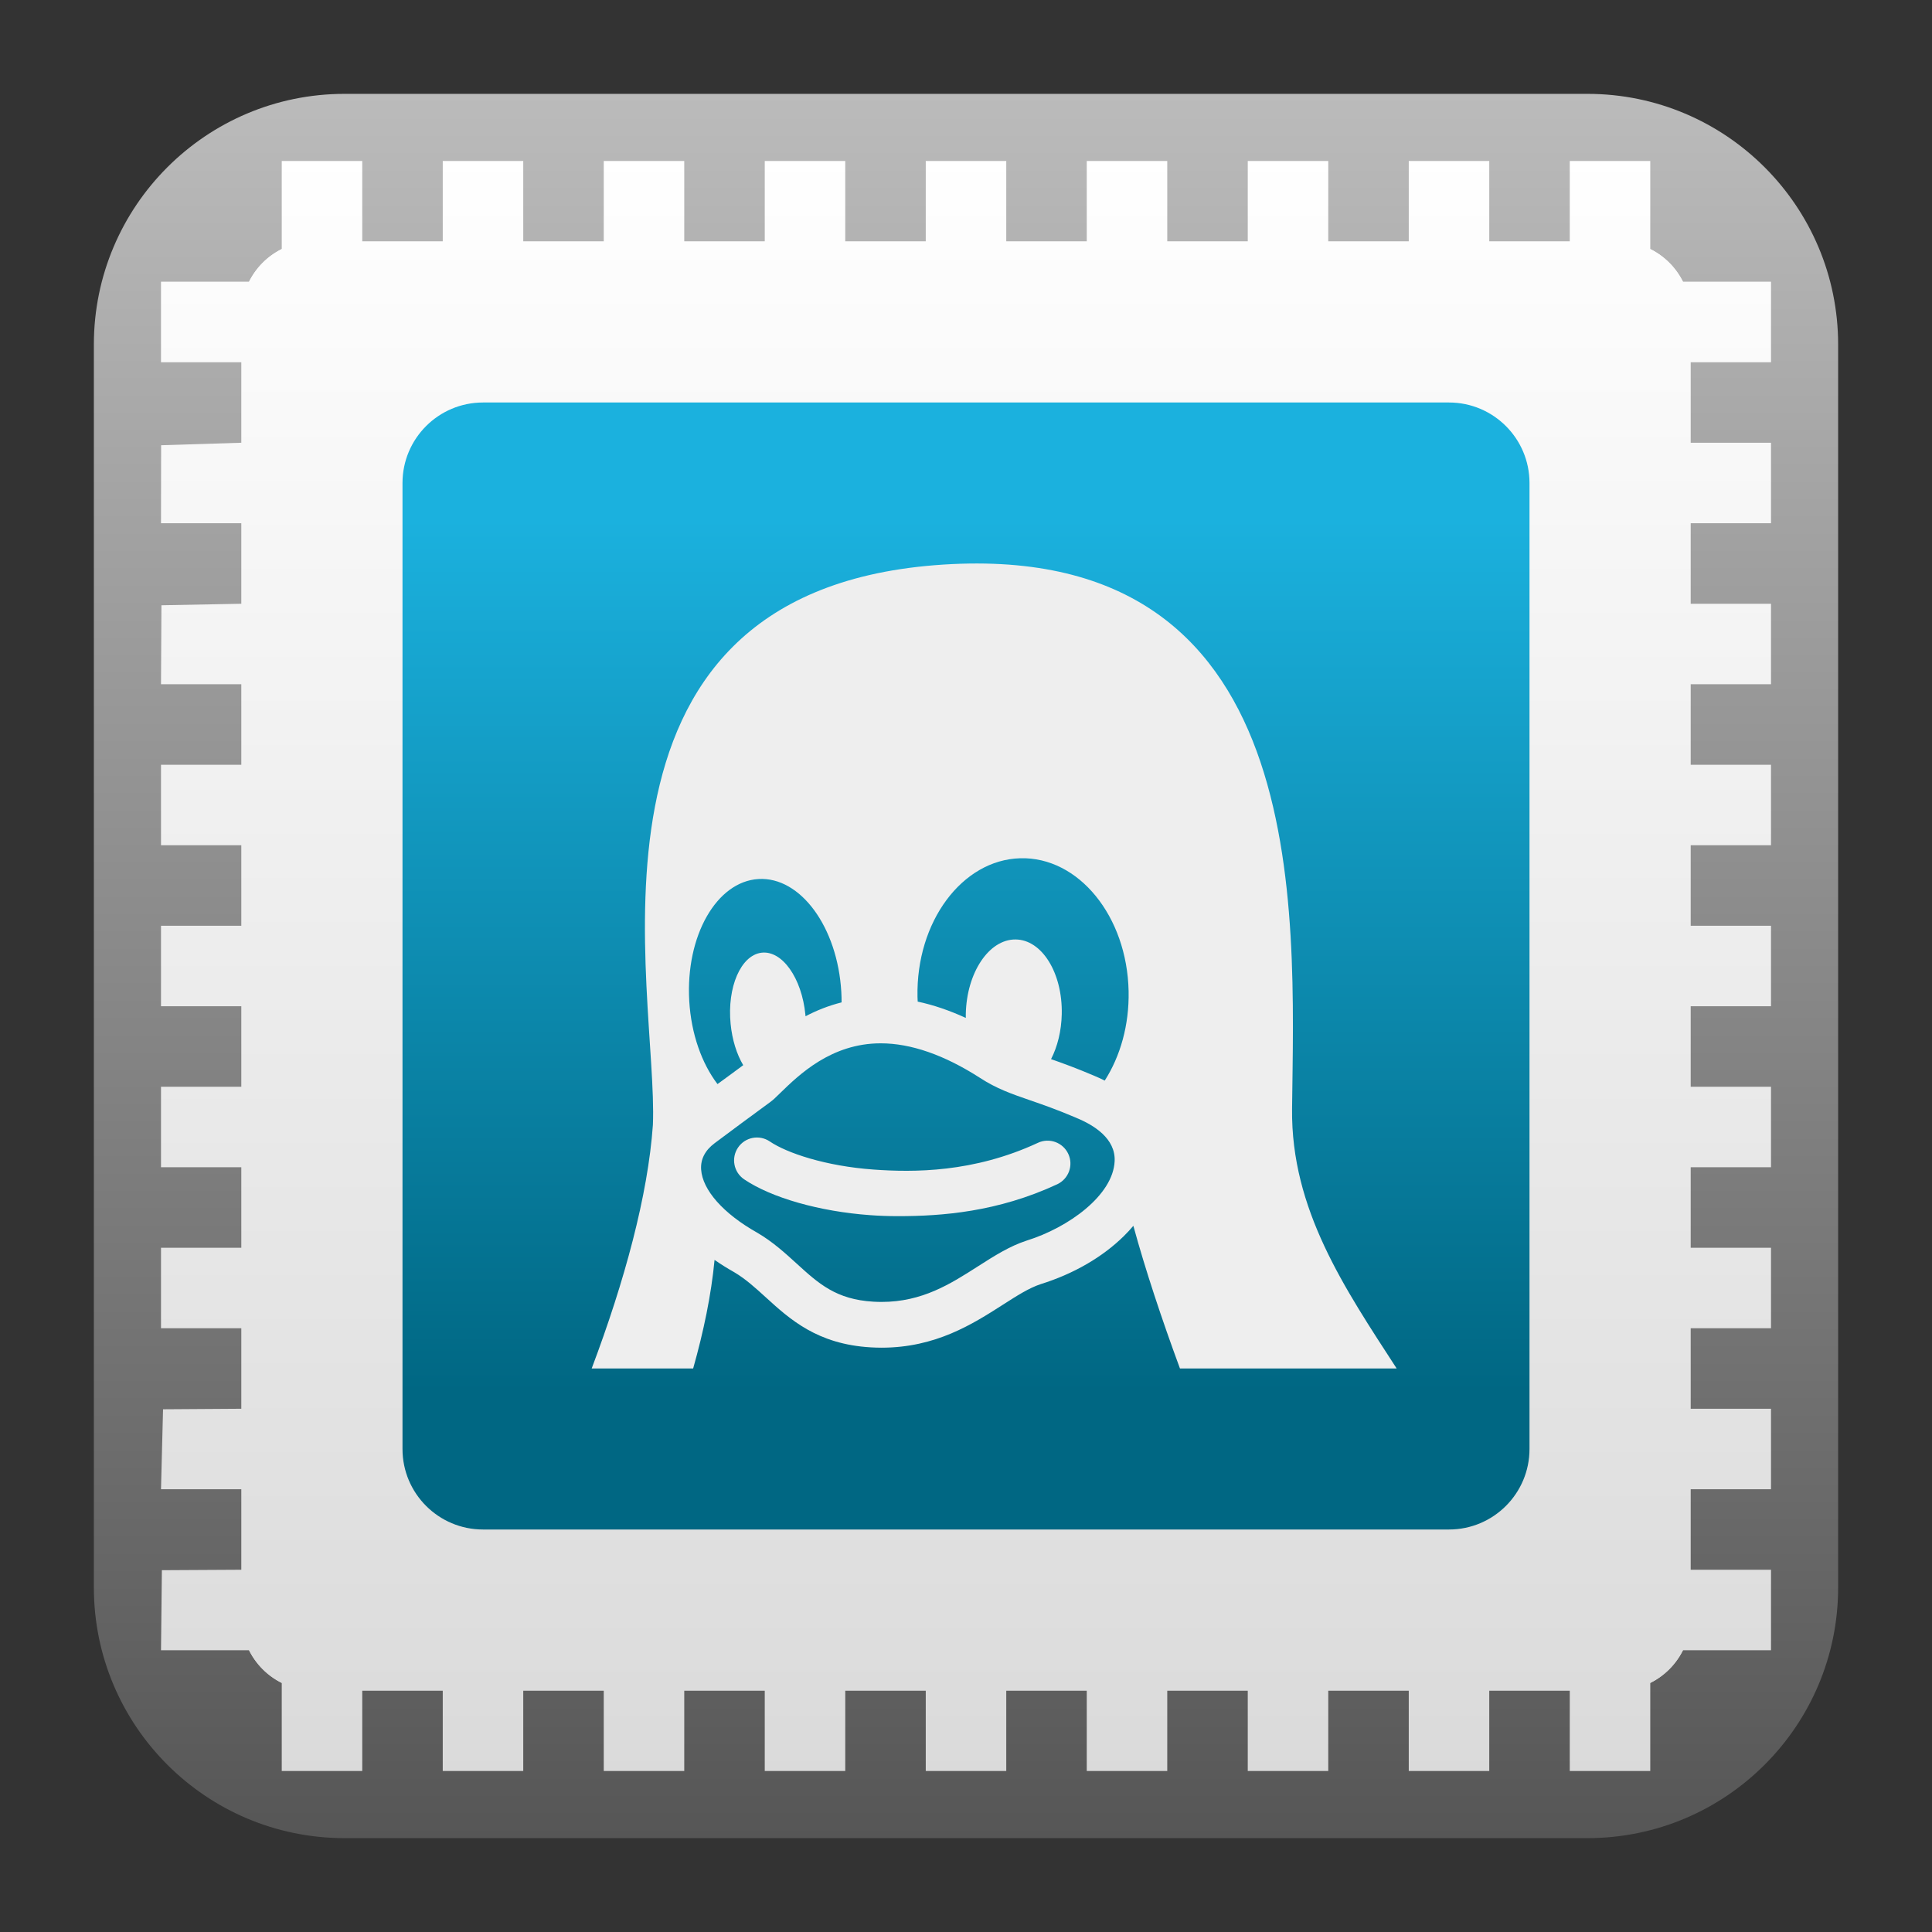
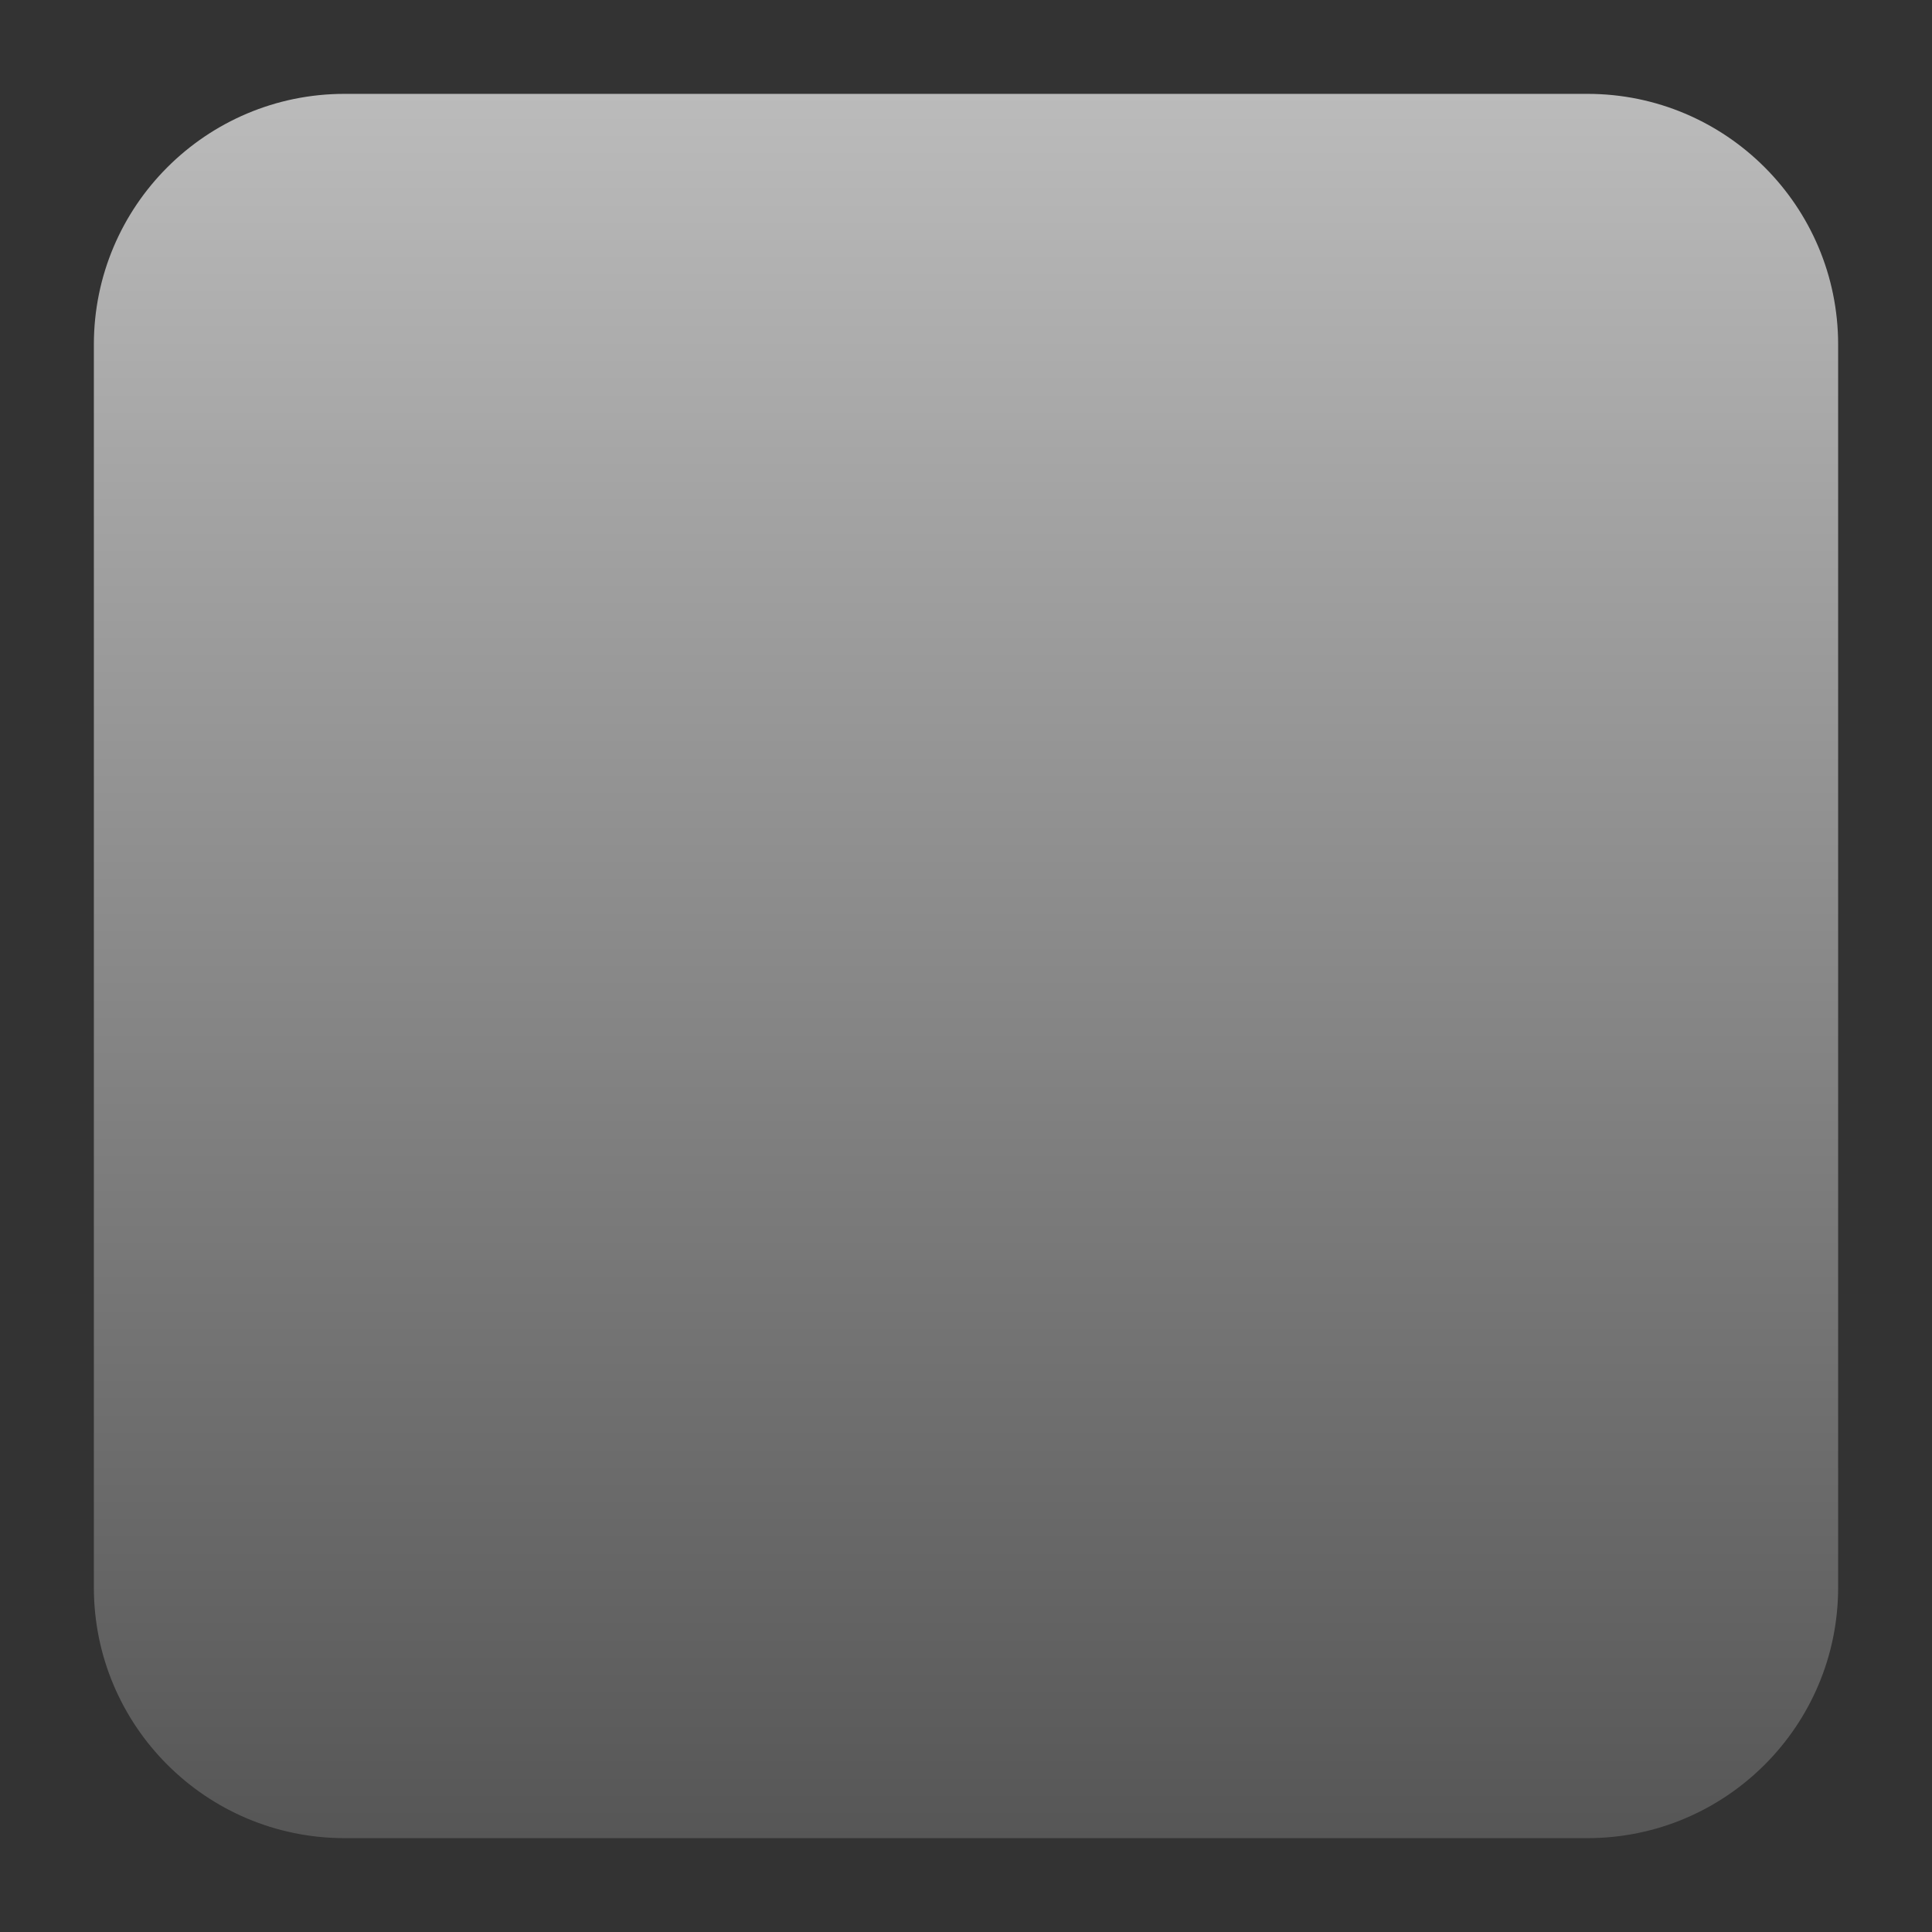
<svg xmlns="http://www.w3.org/2000/svg" xmlns:xlink="http://www.w3.org/1999/xlink" clip-rule="evenodd" fill-rule="evenodd" stroke-linejoin="round" stroke-miterlimit="2" viewBox="0 0 48 48">
  <rect x="0" y="0" width="48" height="48" fill="#333333" stroke="none" />
  <linearGradient id="a" x2="1" gradientTransform="matrix(0 -43.337 43.337 0 404.026 45.669)" gradientUnits="userSpaceOnUse">
    <stop stop-color="#565656" offset="0" />
    <stop stop-color="#bbb" offset="1" />
  </linearGradient>
  <linearGradient id="b">
    <stop stop-color="#dadada" offset="0" />
    <stop stop-color="#fff" offset="1" />
  </linearGradient>
  <linearGradient id="c" x2="1" gradientTransform="matrix(0 -36 36 0 456 42)" gradientUnits="userSpaceOnUse" xlink:href="#b" />
  <linearGradient id="d" x2="1" gradientTransform="matrix(0 -40 40 0 344 44)" gradientUnits="userSpaceOnUse" xlink:href="#b" />
  <linearGradient id="e" x2="1" gradientTransform="matrix(0 -21.766 21.766 0 605.037 34.629)" gradientUnits="userSpaceOnUse">
    <stop stop-color="#006783" offset="0" />
    <stop stop-color="#1bb1de" offset="1" />
  </linearGradient>
  <path d="m45.668 8.56c0-3.438-2.79-6.228-6.228-6.228h-30.88c-3.438 0-6.228 2.79-6.228 6.228v30.88c0 3.438 2.79 6.228 6.228 6.228h30.88c3.438 0 6.228-2.79 6.228-6.228z" fill="url(#a)" />
-   <path d="m40.2 6c.993 0 1.8.807 1.8 1.8v32.4c0 .993-.807 1.8-1.8 1.8h-32.4c-.993 0-1.8-.807-1.8-1.8v-32.4c0-.993.807-1.8 1.8-1.8z" fill="url(#c)" />
-   <path d="m4 37 .051-1.987 1.949-.013v-2h-2v-2h2v-2h-2v-2h2v-2h-2v-2h2v-2h-2v-2h2v-2h-2l.011-1.962 1.989-.038v-2h-2l.003-1.938 1.997-.062v-2h-2v-2h2.187c.175-.351.462-.638.813-.812v-2.188h2v2h2v-2h2v2h2v-2h2v2h2v-2h2v2h2v-2h2v2h2v-2h2v2h2v-2h2v2h2v-2h2v2h2v-2h2v2.188c.351.174.638.461.813.812h2.187v2h-2v2h2v2h-2v2h2v2h-2v2h2v2h-2v2h2v2h-2v2h2v2h-2v2h2v2h-2v2h2v2h-2v2h2v2h-2.187c-.175.351-.462.638-.813.812v2.188h-2v-2h-2v2h-2v-2h-2v2h-2v-2h-2v2h-2v-2h-2v2h-2v-2h-2v2h-2v-2h-2v2h-2v-2h-2v2h-2v-2h-2v2h-2v-2.188c-.351-.174-.638-.461-.813-.812h-2.187l.022-1.989 1.978-.011v-2z" fill="url(#d)" />
-   <path d="m38 12c0-1.104-.896-2-2-2h-24c-1.104 0-2 .896-2 2v24c0 1.104.896 2 2 2h24c1.104 0 2-.896 2-2z" fill="url(#e)" />
-   <path d="m25.787 28.393c-1.601.744-3.089.736-4.089.664-1.192-.086-2.152-.412-2.573-.698-.26-.176-.613-.108-.789.152s-.108.613.152.789c.678.459 1.876.8 3.128.89.212.016.445.025.696.025 1.09 0 2.474-.104 3.954-.792.284-.133.408-.47.275-.755-.132-.284-.47-.408-.754-.275zm6.314-.842c.054-4.936.562-14.262-8.886-13.508-9.328.751-6.855 10.605-6.994 13.905-.123 1.746-.702 3.88-1.521 6.052h2.521c.26-.92.45-1.831.532-2.698.152.106.315.208.489.306.282.167.525.388.782.622.6.547 1.281 1.168 2.611 1.245.089.005.179.008.267.008 1.346 0 2.266-.589 3.006-1.062.354-.227.66-.423.948-.517.819-.256 1.534-.67 2.068-1.196.084-.082.161-.167.234-.253.298 1.091.706 2.32 1.158 3.545h5.384c-1.294-1.996-2.627-3.953-2.599-6.449zm-14.977-2.685v-.001c-.093-1.611.678-2.965 1.721-3.026s1.964 1.196 2.057 2.806v.001c.005.087.007.173.007.258-.33.083-.629.204-.896.345l-.003-.036v-.001c-.089-.914-.577-1.604-1.091-1.542-.513.063-.857.855-.767 1.769.039.399.153.755.313 1.025-.04.031-.152.113-.281.208-.097.071-.216.157-.358.262-.388-.51-.654-1.242-.702-2.068zm10.569 3.981c-.037.851-1.151 1.652-2.179 1.973l-.006.002c-.428.139-.809.383-1.213.641-.678.434-1.38.883-2.393.883-.067 0-.135-.002-.202-.006-.928-.054-1.362-.449-1.911-.95-.29-.264-.59-.538-.976-.764l-.009-.005c-.834-.471-1.352-1.056-1.385-1.567-.016-.253.097-.473.336-.652.52-.39.869-.645 1.099-.814.256-.187.334-.243.391-.298.041-.038.085-.081.133-.128.477-.464 1.276-1.241 2.503-1.241.75 0 1.58.289 2.464.857.416.271.779.396 1.238.555.315.109.673.232 1.152.437l.008.004c.446.183.974.518.95 1.072zm-.246-2c-.086-.043-.176-.084-.269-.123-.432-.184-.778-.31-1.065-.41.159-.31.257-.697.266-1.118.022-1.023-.494-1.854-1.152-1.855-.659-.002-1.21.826-1.232 1.849-.001.034-.001.067 0 .1-.406-.186-.805-.322-1.195-.405-.002-.039-.004-.077-.005-.116v-.001c-.038-1.863 1.106-3.406 2.554-3.445s2.653 1.439 2.691 3.303v.001c.017.843-.208 1.618-.593 2.22z" fill="#eee" fill-rule="nonzero" />
</svg>